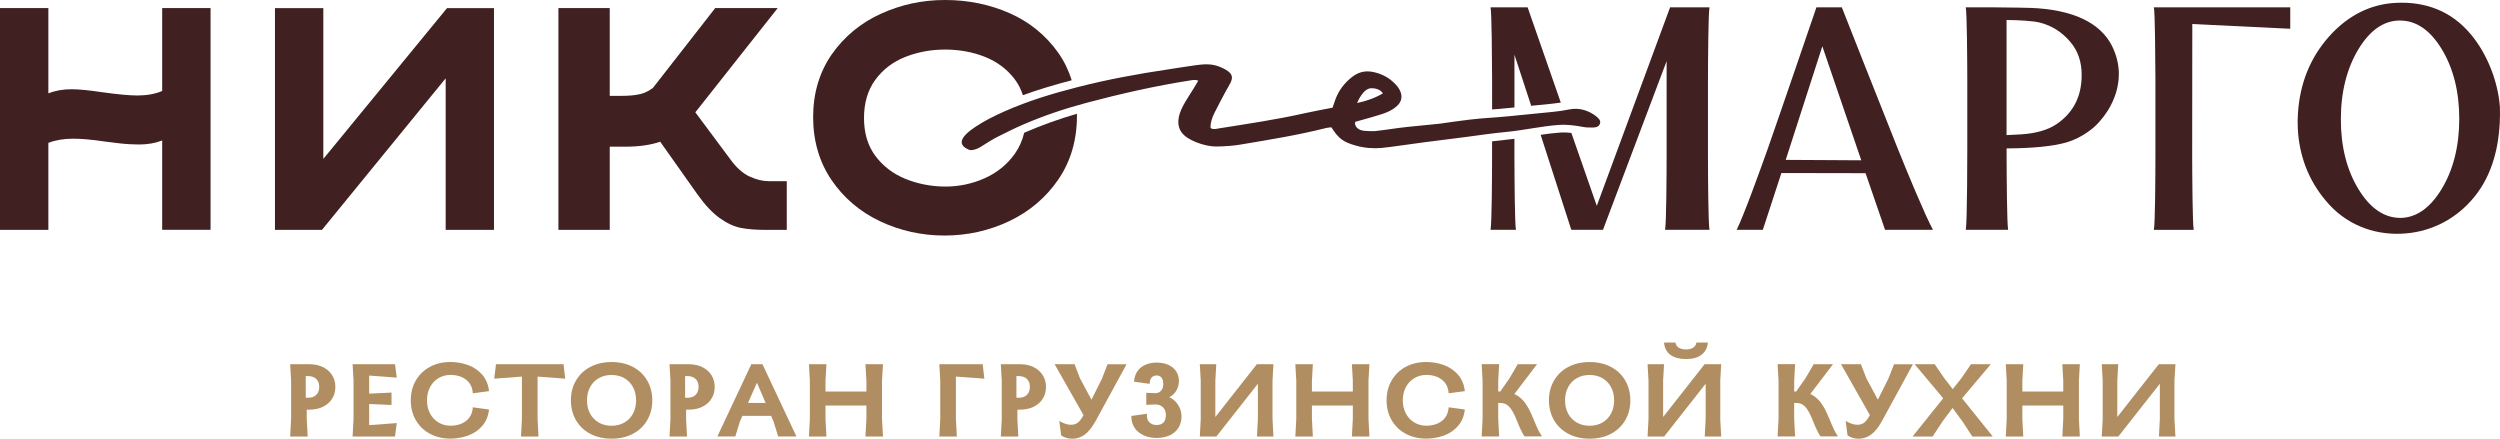
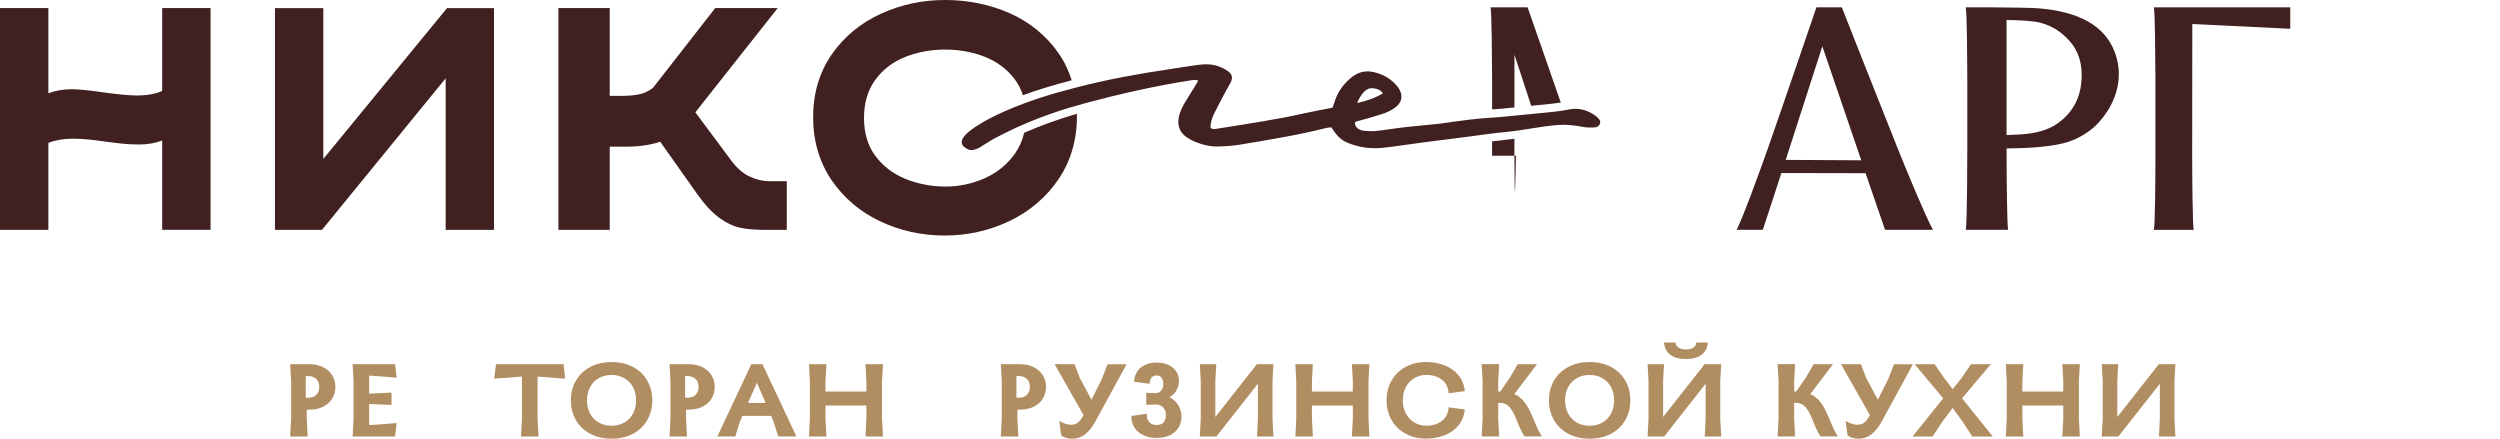
<svg xmlns="http://www.w3.org/2000/svg" width="302" height="53" viewBox="0 0 302 53" fill="none">
  <path d="M255.378 6.092C254.178 3.104 251.101 1.385 246.225 1.004C245.416 0.925 242.398 0.905 240.62 0.885H237.463C237.609 1.561 237.642 7.208 237.65 9.616V17.927C237.65 17.927 237.65 26.894 237.463 27.761H242.584C242.438 27.079 242.406 21.328 242.398 18.951V17.927C245.522 17.913 247.922 17.678 249.554 17.225C250.576 16.93 251.557 16.436 252.459 15.76C253.236 15.188 253.958 14.388 254.622 13.364C255.504 11.933 255.956 10.449 255.956 8.946C255.956 7.987 255.763 7.022 255.372 6.09H255.378V6.092ZM248.461 14.975C247.38 15.709 245.907 16.13 244.09 16.235C243.454 16.267 242.902 16.301 242.392 16.321V2.416C243.831 2.416 245.708 2.54 246.424 2.731C247.884 3.104 249.116 3.893 250.099 5.068C251.008 6.126 251.466 7.464 251.466 9.047C251.466 11.64 250.478 13.584 248.455 14.982L248.461 14.976V14.975Z" fill="#402020" />
  <path d="M276.663 3.473V0.887H260.187C260.327 1.543 260.36 6.822 260.374 9.362V18.933C260.374 21.297 260.341 27.08 260.187 27.764H265.002C264.85 27.068 264.824 21.088 264.816 18.809L264.83 2.903L276.663 3.475V3.473Z" fill="#402020" />
  <path d="M39.032 44.352C38.554 44.116 37.998 43.997 37.361 43.997H35.052L35.166 45.994V50.609L35.052 52.73H37.169L37.055 50.609V49.487H37.361C37.998 49.487 38.555 49.368 39.032 49.132C39.502 48.895 39.875 48.568 40.127 48.154C40.386 47.741 40.511 47.268 40.511 46.744C40.511 46.218 40.386 45.752 40.127 45.333C39.867 44.919 39.502 44.59 39.032 44.355V44.352ZM38.203 47.701C37.964 47.938 37.633 48.048 37.201 48.048H36.936V45.43H37.201C37.633 45.43 37.964 45.548 38.203 45.777C38.442 46.008 38.561 46.329 38.561 46.736C38.561 47.143 38.442 47.464 38.203 47.695V47.701Z" fill="#B18E62" />
  <path d="M47.927 45.619L47.721 43.997H42.594L42.707 45.994V50.609L42.594 52.73H47.721L47.927 51.108L44.597 51.357V48.803L47.297 48.921V47.424L44.597 47.549V45.37L47.927 45.619Z" fill="#B18E62" />
-   <path d="M52.974 45.679C53.405 45.422 53.89 45.291 54.413 45.291C55.169 45.291 55.799 45.482 56.296 45.863C56.793 46.244 57.073 46.796 57.119 47.511L59.076 47.248C58.989 46.459 58.717 45.797 58.261 45.271C57.802 44.746 57.233 44.352 56.556 44.103C55.872 43.855 55.163 43.73 54.413 43.73C53.478 43.73 52.649 43.927 51.925 44.32C51.196 44.714 50.632 45.265 50.227 45.968C49.822 46.67 49.623 47.464 49.623 48.357C49.623 49.25 49.822 50.045 50.227 50.747C50.632 51.449 51.196 52.001 51.925 52.395C52.649 52.788 53.484 52.985 54.413 52.985C55.163 52.985 55.872 52.86 56.556 52.611C57.239 52.362 57.802 51.975 58.261 51.443C58.718 50.911 58.99 50.255 59.076 49.467L57.119 49.204C57.066 49.92 56.795 50.47 56.296 50.852C55.799 51.233 55.169 51.423 54.413 51.423C53.882 51.423 53.405 51.293 52.974 51.036C52.542 50.779 52.197 50.418 51.952 49.953C51.706 49.487 51.581 48.955 51.581 48.357C51.581 47.76 51.706 47.228 51.952 46.762C52.197 46.297 52.542 45.935 52.974 45.679Z" fill="#B18E62" />
  <path d="M68.275 45.743L68.076 43.997H59.912L59.706 45.743L63.049 45.494V50.609L62.935 52.73H65.052L64.94 50.609V45.494L68.275 45.743Z" fill="#B18E62" />
  <path d="M76.461 44.326C75.719 43.933 74.856 43.735 73.88 43.735C72.905 43.735 72.05 43.931 71.3 44.326C70.558 44.72 69.98 45.271 69.575 45.974C69.163 46.676 68.965 47.471 68.965 48.364C68.965 49.256 69.17 50.051 69.575 50.753C69.98 51.456 70.556 52.007 71.3 52.401C72.042 52.794 72.905 52.992 73.88 52.992C74.856 52.992 75.711 52.796 76.461 52.401C77.203 52.007 77.781 51.456 78.186 50.753C78.591 50.051 78.796 49.256 78.796 48.364C78.796 47.471 78.59 46.676 78.186 45.974C77.781 45.271 77.205 44.72 76.461 44.326ZM76.461 49.972C76.21 50.438 75.857 50.799 75.407 51.05C74.957 51.306 74.446 51.431 73.874 51.431C73.304 51.431 72.794 51.306 72.342 51.05C71.891 50.793 71.539 50.44 71.287 49.972C71.036 49.507 70.909 48.968 70.909 48.364C70.909 47.76 71.034 47.222 71.287 46.755C71.539 46.289 71.891 45.928 72.342 45.677C72.792 45.42 73.303 45.296 73.874 45.296C74.444 45.296 74.955 45.42 75.407 45.677C75.857 45.934 76.21 46.287 76.461 46.755C76.713 47.22 76.838 47.76 76.838 48.364C76.838 48.968 76.713 49.505 76.461 49.972Z" fill="#B18E62" />
  <path d="M84.858 44.352C84.38 44.116 83.824 43.997 83.186 43.997H80.877L80.99 45.994V50.609L80.877 52.73H82.993L82.88 50.609V49.487H83.184C83.821 49.487 84.378 49.368 84.856 49.132C85.327 48.895 85.7 48.568 85.951 48.154C86.21 47.741 86.336 47.268 86.336 46.744C86.336 46.218 86.21 45.752 85.951 45.333C85.692 44.919 85.327 44.59 84.856 44.355L84.858 44.352ZM84.029 47.701C83.79 47.938 83.459 48.048 83.027 48.048H82.762V45.43H83.027C83.459 45.43 83.79 45.548 84.029 45.777C84.268 46.008 84.388 46.329 84.388 46.736C84.388 47.143 84.268 47.464 84.029 47.695V47.701Z" fill="#B18E62" />
  <path d="M90.76 43.997L86.654 52.728H88.824L89.381 50.922L89.679 50.24H93.154L93.446 50.922L94.004 52.728H96.211L92.106 43.997H90.772H90.76ZM90.362 48.671L91.437 46.235L92.485 48.671H90.369H90.362Z" fill="#B18E62" />
  <path d="M106.666 43.997H104.543L104.663 45.994V47.3H99.721V45.994L99.834 43.997H97.718L97.831 45.994V50.609L97.718 52.73H99.834L99.721 50.609V48.987H104.663V50.609L104.543 52.73H106.666L106.546 50.609V45.994L106.666 43.997Z" fill="#B18E62" />
-   <path d="M118.91 45.743L118.71 43.997H113.471L113.583 45.994V50.609L113.471 52.73H115.586L115.474 50.609V45.494L118.91 45.743Z" fill="#B18E62" />
  <path d="M124.879 44.352C124.401 44.116 123.845 43.997 123.207 43.997H120.898L121.011 45.994V50.609L120.898 52.73H123.014L122.901 50.609V49.487H123.205C123.842 49.487 124.399 49.368 124.877 49.132C125.348 48.895 125.72 48.568 125.972 48.154C126.231 47.741 126.357 47.268 126.357 46.744C126.357 46.218 126.231 45.752 125.972 45.333C125.713 44.919 125.348 44.59 124.877 44.355L124.879 44.352ZM124.05 47.701C123.811 47.938 123.48 48.048 123.048 48.048H122.783V45.43H123.048C123.48 45.43 123.811 45.548 124.05 45.777C124.289 46.008 124.408 46.329 124.408 46.736C124.408 47.143 124.289 47.464 124.05 47.695V47.701Z" fill="#B18E62" />
  <path d="M133.15 45.678L131.85 48.285L130.451 45.678L129.809 43.999H127.4L130.889 50.151L130.723 50.426C130.545 50.728 130.352 50.945 130.146 51.096C129.933 51.24 129.675 51.312 129.363 51.312C129.177 51.312 128.978 51.28 128.759 51.214C128.54 51.148 128.275 51.03 127.962 50.853L128.188 52.599C128.573 52.868 129.031 53 129.548 53C130.065 53 130.596 52.829 131.046 52.494C131.496 52.159 131.934 51.615 132.346 50.867L136.086 44.007H133.791L133.135 45.688L133.148 45.682L133.15 45.678Z" fill="#B18E62" />
  <path d="M141.243 47.982C141.575 47.818 141.847 47.581 142.039 47.28C142.291 46.893 142.417 46.479 142.417 46.026C142.417 45.599 142.311 45.219 142.098 44.884C141.886 44.549 141.581 44.28 141.17 44.09C140.765 43.899 140.274 43.801 139.718 43.801C138.982 43.801 138.358 43.991 137.855 44.365C137.35 44.746 137.058 45.324 136.985 46.105L138.876 46.367C138.883 46.012 138.97 45.749 139.128 45.593C139.288 45.434 139.487 45.356 139.718 45.356C139.97 45.356 140.168 45.441 140.308 45.619C140.454 45.796 140.521 46.052 140.521 46.393C140.521 46.735 140.435 47.004 140.255 47.2C140.077 47.397 139.844 47.495 139.566 47.495C139.414 47.495 139.049 47.483 138.471 47.455V48.9C139.049 48.874 139.414 48.86 139.552 48.86C139.937 48.86 140.249 48.972 140.487 49.201C140.719 49.432 140.838 49.733 140.838 50.108C140.838 50.928 140.459 51.342 139.704 51.342C139.345 51.342 139.047 51.224 138.822 50.987C138.597 50.75 138.504 50.415 138.557 49.982L136.667 50.245C136.661 50.809 136.793 51.294 137.064 51.689C137.336 52.09 137.707 52.392 138.172 52.596C138.636 52.799 139.147 52.905 139.704 52.905C140.334 52.905 140.878 52.793 141.33 52.576C141.78 52.359 142.132 52.05 142.372 51.651C142.611 51.257 142.73 50.798 142.73 50.285C142.73 49.773 142.564 49.247 142.233 48.788C141.968 48.42 141.637 48.151 141.238 47.973L141.244 47.979L141.243 47.982Z" fill="#B18E62" />
  <path d="M153.83 43.997H151.827L146.814 50.372V45.994L146.926 43.997H144.937L145.05 45.994V50.609L144.937 52.73H146.939L151.953 46.355V50.609L151.841 52.73H153.83L153.719 50.609V45.994L153.83 43.997Z" fill="#B18E62" />
  <path d="M165.424 43.997H163.31L163.421 45.994V47.3H158.481V45.994L158.593 43.997H156.478L156.59 45.994V50.609L156.478 52.73H158.593L158.481 50.609V48.987H163.421V50.609L163.31 52.73H165.424L165.313 50.609V45.994L165.424 43.997Z" fill="#B18E62" />
  <path d="M170.851 45.679C171.283 45.422 171.767 45.291 172.291 45.291C173.047 45.291 173.677 45.482 174.174 45.863C174.671 46.244 174.95 46.796 174.997 47.511L176.953 47.248C176.866 46.459 176.595 45.797 176.138 45.271C175.68 44.746 175.11 44.352 174.433 44.103C173.75 43.855 173.041 43.73 172.291 43.73C171.356 43.73 170.527 43.927 169.803 44.32C169.073 44.714 168.51 45.265 168.104 45.968C167.699 46.67 167.5 47.464 167.5 48.357C167.5 49.25 167.699 50.045 168.104 50.747C168.51 51.449 169.073 52.001 169.803 52.395C170.527 52.788 171.362 52.985 172.291 52.985C173.041 52.985 173.75 52.86 174.433 52.611C175.116 52.362 175.68 51.975 176.138 51.443C176.596 50.911 176.868 50.255 176.953 49.467L174.997 49.204C174.944 49.92 174.672 50.47 174.174 50.852C173.677 51.233 173.047 51.423 172.291 51.423C171.76 51.423 171.283 51.293 170.851 51.036C170.42 50.779 170.075 50.418 169.83 49.953C169.584 49.487 169.458 48.955 169.458 48.357C169.458 47.76 169.584 47.228 169.83 46.762C170.075 46.297 170.42 45.935 170.851 45.679Z" fill="#B18E62" />
  <path d="M185.164 50.444C184.858 49.676 184.534 49.066 184.183 48.612C183.832 48.153 183.426 47.824 182.982 47.615C182.968 47.609 182.95 47.601 182.936 47.595L185.675 43.997H183.34L182.358 45.679L181.225 47.3H180.986V45.987L181.099 43.991H178.983L179.096 45.987V50.603L178.983 52.723H181.099L180.986 50.603V48.672H181.251C181.669 48.672 182.028 48.831 182.319 49.138C182.611 49.453 182.903 49.972 183.195 50.701C183.388 51.193 183.554 51.588 183.7 51.889C183.84 52.192 183.998 52.467 184.164 52.716H186.24V52.657C186.088 52.441 185.942 52.184 185.796 51.889C185.65 51.594 185.437 51.108 185.172 50.438L185.166 50.444H185.164Z" fill="#B18E62" />
  <path d="M194.609 44.326C193.867 43.933 193.003 43.735 192.028 43.735C191.053 43.735 190.198 43.931 189.448 44.326C188.706 44.72 188.128 45.271 187.723 45.974C187.311 46.676 187.113 47.471 187.113 48.364C187.113 49.256 187.318 50.051 187.723 50.753C188.128 51.456 188.704 52.007 189.448 52.401C190.19 52.794 191.053 52.992 192.028 52.992C193.003 52.992 193.859 52.796 194.609 52.401C195.351 52.007 195.929 51.456 196.334 50.753C196.739 50.051 196.944 49.256 196.944 48.364C196.944 47.471 196.739 46.676 196.334 45.974C195.929 45.271 195.353 44.72 194.609 44.326ZM194.609 49.972C194.357 50.438 194.005 50.799 193.555 51.05C193.104 51.306 192.594 51.431 192.022 51.431C191.452 51.431 190.942 51.306 190.49 51.05C190.039 50.793 189.687 50.44 189.435 49.972C189.184 49.507 189.058 48.968 189.058 48.364C189.058 47.76 189.184 47.222 189.435 46.755C189.687 46.289 190.039 45.928 190.49 45.677C190.94 45.42 191.451 45.296 192.022 45.296C192.592 45.296 193.103 45.42 193.555 45.677C194.005 45.934 194.357 46.287 194.609 46.755C194.861 47.22 194.986 47.76 194.986 48.364C194.986 48.968 194.861 49.505 194.609 49.972Z" fill="#B18E62" />
  <path d="M201.806 42.876C202.27 43.211 202.894 43.375 203.663 43.375C204.433 43.375 205.056 43.211 205.52 42.876C205.984 42.541 206.25 42.041 206.309 41.379H204.922C204.889 41.648 204.762 41.852 204.537 41.996C204.318 42.141 204.02 42.213 203.661 42.213C203.303 42.213 203.011 42.141 202.786 41.996C202.56 41.852 202.435 41.642 202.4 41.379H201.014C201.073 42.041 201.332 42.541 201.803 42.876H201.806Z" fill="#B18E62" />
  <path d="M207.92 43.997H205.917L200.904 50.372V45.994L201.015 43.997H199.026L199.14 45.994V50.609L199.026 52.73H201.029L206.043 46.355V50.609L205.931 52.73H207.92L207.808 50.609V45.994L207.92 43.997Z" fill="#B18E62" />
  <path d="M220.915 50.444C220.609 49.676 220.285 49.066 219.934 48.612C219.583 48.153 219.177 47.824 218.733 47.615C218.719 47.609 218.701 47.601 218.687 47.595L221.426 43.997H219.091L218.109 45.679L216.976 47.3H216.737V45.987L216.85 43.991H214.734L214.847 45.987V50.603L214.734 52.723H216.85L216.737 50.603V48.672H217.002C217.42 48.672 217.778 48.831 218.07 49.138C218.362 49.453 218.654 49.972 218.946 50.701C219.139 51.193 219.305 51.588 219.451 51.889C219.59 52.192 219.749 52.467 219.915 52.716H221.991V52.657C221.839 52.441 221.693 52.184 221.547 51.889C221.401 51.594 221.188 51.108 220.923 50.438L220.916 50.444H220.915Z" fill="#B18E62" />
  <path d="M228.801 43.997L228.144 45.677L226.845 48.283L225.446 45.677L224.803 43.997H222.395L225.883 50.149L225.717 50.424C225.539 50.727 225.346 50.944 225.14 51.094C224.927 51.239 224.669 51.311 224.357 51.311C224.171 51.311 223.972 51.279 223.753 51.213C223.534 51.147 223.269 51.028 222.957 50.852L223.182 52.597C223.567 52.866 224.025 52.998 224.542 52.998C225.059 52.998 225.59 52.828 226.04 52.493C226.491 52.158 226.93 51.614 227.34 50.865L231.08 44.005H228.785L228.799 43.999L228.801 43.997Z" fill="#B18E62" />
  <path d="M240.488 43.997H238.092L236.945 45.679L235.891 47.005L234.863 45.679L233.715 43.997H231.288L234.737 48.114L231.035 52.73H233.464L234.65 50.918L235.871 49.282L237.072 50.918L238.252 52.73H240.726L237.018 48.114L240.488 43.997Z" fill="#B18E62" />
  <path d="M251.245 43.997H249.13L249.242 45.994V47.3H244.302V45.994L244.413 43.997H242.299L242.41 45.994V50.609L242.299 52.73H244.413L244.302 50.609V48.987H249.242V50.609L249.13 52.73H251.245L251.133 50.609V45.994L251.245 43.997Z" fill="#B18E62" />
  <path d="M262.673 45.994L262.793 43.997H260.783L255.77 50.372V45.994L255.882 43.997H253.893L254.004 45.994V50.609L253.893 52.73H255.896L260.909 46.355V50.609L260.797 52.73H262.793L262.673 50.609V45.994Z" fill="#B18E62" />
  <path d="M19.592 10.99C18.757 11.351 17.747 11.535 16.594 11.535C15.625 11.535 14.179 11.397 12.302 11.134C10.723 10.897 9.49 10.779 8.635 10.779C7.619 10.779 6.684 10.944 5.843 11.271V0.977H0V27.768H5.843V17.258C6.712 16.923 7.714 16.753 8.841 16.753C9.869 16.753 11.156 16.871 12.675 17.1C12.908 17.132 13.437 17.198 14.339 17.304C15.215 17.409 16.044 17.455 16.8 17.455C17.834 17.455 18.777 17.291 19.592 16.969V27.762H25.435V0.977H19.592V10.988V10.99Z" fill="#402020" />
  <path d="M39.058 19.196V0.979H33.215V27.769H38.892L53.837 9.461V27.769H59.673V0.979H54.001L39.058 19.196Z" fill="#402020" />
  <path d="M90.522 21.316C89.726 20.934 88.978 20.272 88.294 19.339L83.996 13.568L93.946 0.977H86.398L78.877 10.615C78.413 10.976 77.896 11.225 77.345 11.363C76.761 11.508 75.999 11.58 75.076 11.58H73.657V0.977H67.456V27.768H73.657V17.718H75.587C77.179 17.718 78.579 17.521 79.753 17.12L84.257 23.488C85.159 24.755 86.055 25.714 86.937 26.344C87.819 26.974 88.689 27.375 89.51 27.532C90.307 27.69 91.288 27.768 92.429 27.768H95.042V21.887H92.887C92.125 21.887 91.328 21.697 90.526 21.309V21.316H90.522Z" fill="#402020" />
-   <path d="M298.477 4.149C296.129 1.326 293.005 0.185 289.496 0.341C286.372 0.48 283.633 1.852 281.344 4.418C279.076 6.965 277.815 10.091 277.59 13.715C277.549 14.325 277.543 14.955 277.577 15.585C277.756 18.88 278.891 21.789 280.94 24.225C283.262 27.048 286.599 28.387 290.126 28.23C293.25 28.091 296.249 26.779 298.537 24.212C300.806 21.665 301.787 18.416 301.973 14.792C301.994 14.391 302.014 13.327 301.987 12.92C301.782 9.999 300.528 6.591 298.478 4.149H298.477ZM289.92 26.32C287.99 26.306 286.311 25.151 284.919 22.88C283.493 20.556 282.77 17.701 282.776 14.399C282.776 11.077 283.512 8.208 284.939 5.877C286.272 3.704 287.864 2.568 289.695 2.482C289.774 2.482 289.861 2.482 289.94 2.482C291.864 2.482 293.542 3.624 294.935 5.889C296.36 8.22 297.084 11.082 297.078 14.405C297.071 17.707 296.342 20.563 294.915 22.892C293.522 25.164 291.844 26.32 289.92 26.326V26.32Z" fill="#402020" />
  <path d="M192.871 14.082C191.896 13.334 190.775 12.972 189.561 13.221C188.918 13.352 188.274 13.444 187.631 13.51C185.774 13.701 184.116 13.851 182.265 14.042C180.382 14.232 179.38 14.232 177.497 14.455C176.463 14.574 175.135 14.77 173.921 14.941C172.613 15.079 171.308 15.198 170 15.334C168.474 15.493 167.533 15.689 166.007 15.846C165.828 15.866 165.046 15.82 164.845 15.806C163.957 15.74 163.584 15.17 163.712 14.717C163.951 14.638 165.324 14.271 165.542 14.205C166.167 14.008 166.803 13.85 167.406 13.613C167.823 13.449 168.241 13.226 168.593 12.943C169.409 12.307 169.51 11.492 168.938 10.626C168.833 10.461 168.699 10.317 168.567 10.172C167.858 9.418 166.988 8.944 165.966 8.715C164.997 8.493 164.15 8.675 163.38 9.261C162.425 9.989 161.721 10.902 161.31 12.032C161.196 12.333 161.097 12.642 160.971 13.009C159.81 13.24 158.717 13.429 157.635 13.672C154.192 14.452 150.697 14.958 147.208 15.516C146.896 15.568 146.565 15.674 146.239 15.47C146.199 14.84 146.412 14.256 146.671 13.71C147.121 12.777 147.626 11.872 148.11 10.953C148.297 10.612 148.516 10.283 148.674 9.936C148.939 9.358 148.846 8.958 148.315 8.583C147.977 8.34 147.585 8.156 147.188 8.012C146.306 7.683 145.384 7.749 144.469 7.873C143.368 8.024 142.274 8.208 141.173 8.373C137.453 8.924 133.757 9.601 130.116 10.54C127.138 11.302 124.206 12.187 121.387 13.435C120.134 13.993 118.906 14.597 117.766 15.365C117.361 15.634 116.963 15.937 116.632 16.284C115.903 17.053 116.055 17.677 117.024 18.076C117.056 18.09 117.083 18.102 117.117 18.108C117.356 18.187 117.879 18.108 118.497 17.721C119.221 17.268 119.884 16.828 120.646 16.455C121.581 15.995 122.509 15.516 123.472 15.102C125.986 14.007 128.579 13.132 131.239 12.424C135.224 11.36 139.662 10.349 143.735 9.725C144.039 9.679 144.365 9.581 144.75 9.751C144.551 10.086 144.379 10.381 144.193 10.684C143.589 11.689 142.634 12.962 142.403 14.131C142.19 15.208 142.522 16.047 143.444 16.645C143.769 16.856 144.128 17.033 144.486 17.177C145.342 17.518 146.244 17.723 147.166 17.695C148.048 17.669 148.938 17.617 149.8 17.472C153.282 16.888 156.763 16.33 160.193 15.463C160.406 15.411 160.637 15.405 160.836 15.379C161.692 16.744 162.262 17.165 163.82 17.598C164.842 17.881 165.876 17.965 166.931 17.867C167.581 17.809 168.23 17.709 168.875 17.624C169.923 17.48 170.971 17.335 172.019 17.191C173.71 16.962 175.441 16.771 177.132 16.541C178.717 16.324 180.329 16.095 181.92 15.943C184.229 15.72 186.086 15.247 188.407 15.082C189.19 15.03 190.358 15.155 191.14 15.319C191.552 15.405 191.983 15.411 192.407 15.405C192.772 15.405 193.163 15.319 193.283 14.913C193.389 14.552 193.117 14.296 192.865 14.099L192.871 14.079V14.082ZM165.678 10.655C166.738 10.655 167.05 11.279 167.05 11.279C166.142 11.824 165.094 12.198 163.94 12.447C163.94 12.447 164.617 10.655 165.678 10.655Z" fill="#402020" />
  <path d="M229.239 17.928C227.528 13.675 222.494 0.887 222.494 0.887H219.423C219.423 0.887 215.058 13.675 213.56 17.928C212.684 20.41 210.562 26.266 209.785 27.762H212.95L215.192 20.902L225.36 20.922L227.714 27.762H233.504C232.582 26.109 230.234 20.416 229.239 17.928ZM215.715 19.313L220.139 5.592L224.842 19.365L215.709 19.313H215.715Z" fill="#402020" />
  <path d="M123.877 15.978C123.825 15.998 123.772 16.024 123.717 16.05C123.498 16.989 123.113 17.842 122.57 18.605C121.654 19.885 120.435 20.87 118.949 21.532C117.451 22.202 115.851 22.537 114.207 22.537C112.563 22.537 110.858 22.222 109.352 21.598C107.866 20.988 106.645 20.049 105.737 18.821C104.829 17.607 104.371 16.07 104.371 14.258C104.371 12.447 104.821 10.904 105.717 9.67C106.613 8.429 107.819 7.497 109.305 6.899C110.811 6.295 112.442 5.986 114.161 5.986C115.878 5.986 117.504 6.281 118.989 6.873C120.455 7.457 121.663 8.363 122.578 9.571C123.009 10.143 123.34 10.793 123.565 11.502C125.29 10.871 127.2 10.287 129.462 9.696C129.084 8.494 128.546 7.378 127.837 6.375C126.345 4.268 124.374 2.659 121.966 1.595C119.572 0.538 116.945 0 114.159 0C111.373 0 108.827 0.564 106.399 1.667C103.958 2.783 101.969 4.431 100.475 6.571C98.983 8.718 98.227 11.271 98.227 14.148C98.227 17.023 98.977 19.584 100.449 21.75C101.921 23.91 103.891 25.585 106.319 26.733C108.734 27.875 111.353 28.453 114.112 28.453C116.872 28.453 119.499 27.861 121.932 26.707C124.373 25.545 126.363 23.851 127.848 21.678C129.34 19.499 130.096 16.913 130.096 14.003C130.096 13.911 130.09 13.827 130.09 13.741C127.874 14.391 125.832 15.125 123.882 15.972L123.876 15.978H123.877Z" fill="#402020" />
-   <path d="M206.323 9.65C206.329 7.254 206.363 1.569 206.509 0.885C206.456 0.885 201.747 0.885 201.747 0.885L192.892 24.867L189.82 16.057C189.47 16.017 189.117 15.998 188.825 15.998C188.706 15.998 188.592 15.998 188.493 16.012C187.658 16.07 186.881 16.17 186.111 16.287L189.813 27.762H193.64L201.328 7.384V18.721C201.328 20.934 201.295 27.052 201.141 27.761H206.507C206.361 27.085 206.329 21.42 206.321 19.01V9.65H206.323Z" fill="#402020" />
-   <path d="M182.942 16.767C182.644 16.807 182.346 16.839 182.034 16.871C181.444 16.93 180.84 16.996 180.243 17.074V18.814C180.243 21.091 180.211 27.066 180.057 27.761H183.128C182.982 27.085 182.95 21.42 182.942 19.01V16.765V16.767Z" fill="#402020" />
+   <path d="M182.942 16.767C182.644 16.807 182.346 16.839 182.034 16.871C181.444 16.93 180.84 16.996 180.243 17.074V18.814H183.128C182.982 27.085 182.95 21.42 182.942 19.01V16.765V16.767Z" fill="#402020" />
  <path d="M188.547 12.401L184.535 0.885C184.535 0.885 180.111 0.885 180.059 0.885C180.198 1.541 180.231 6.885 180.245 9.399V13.22C180.823 13.18 181.425 13.134 182.169 13.055C182.434 13.029 182.686 13.003 182.945 12.977V6.608L184.968 12.779C185.811 12.7 186.653 12.614 187.541 12.522C187.9 12.482 188.23 12.444 188.549 12.391V12.398L188.547 12.401Z" fill="#402020" />
</svg>